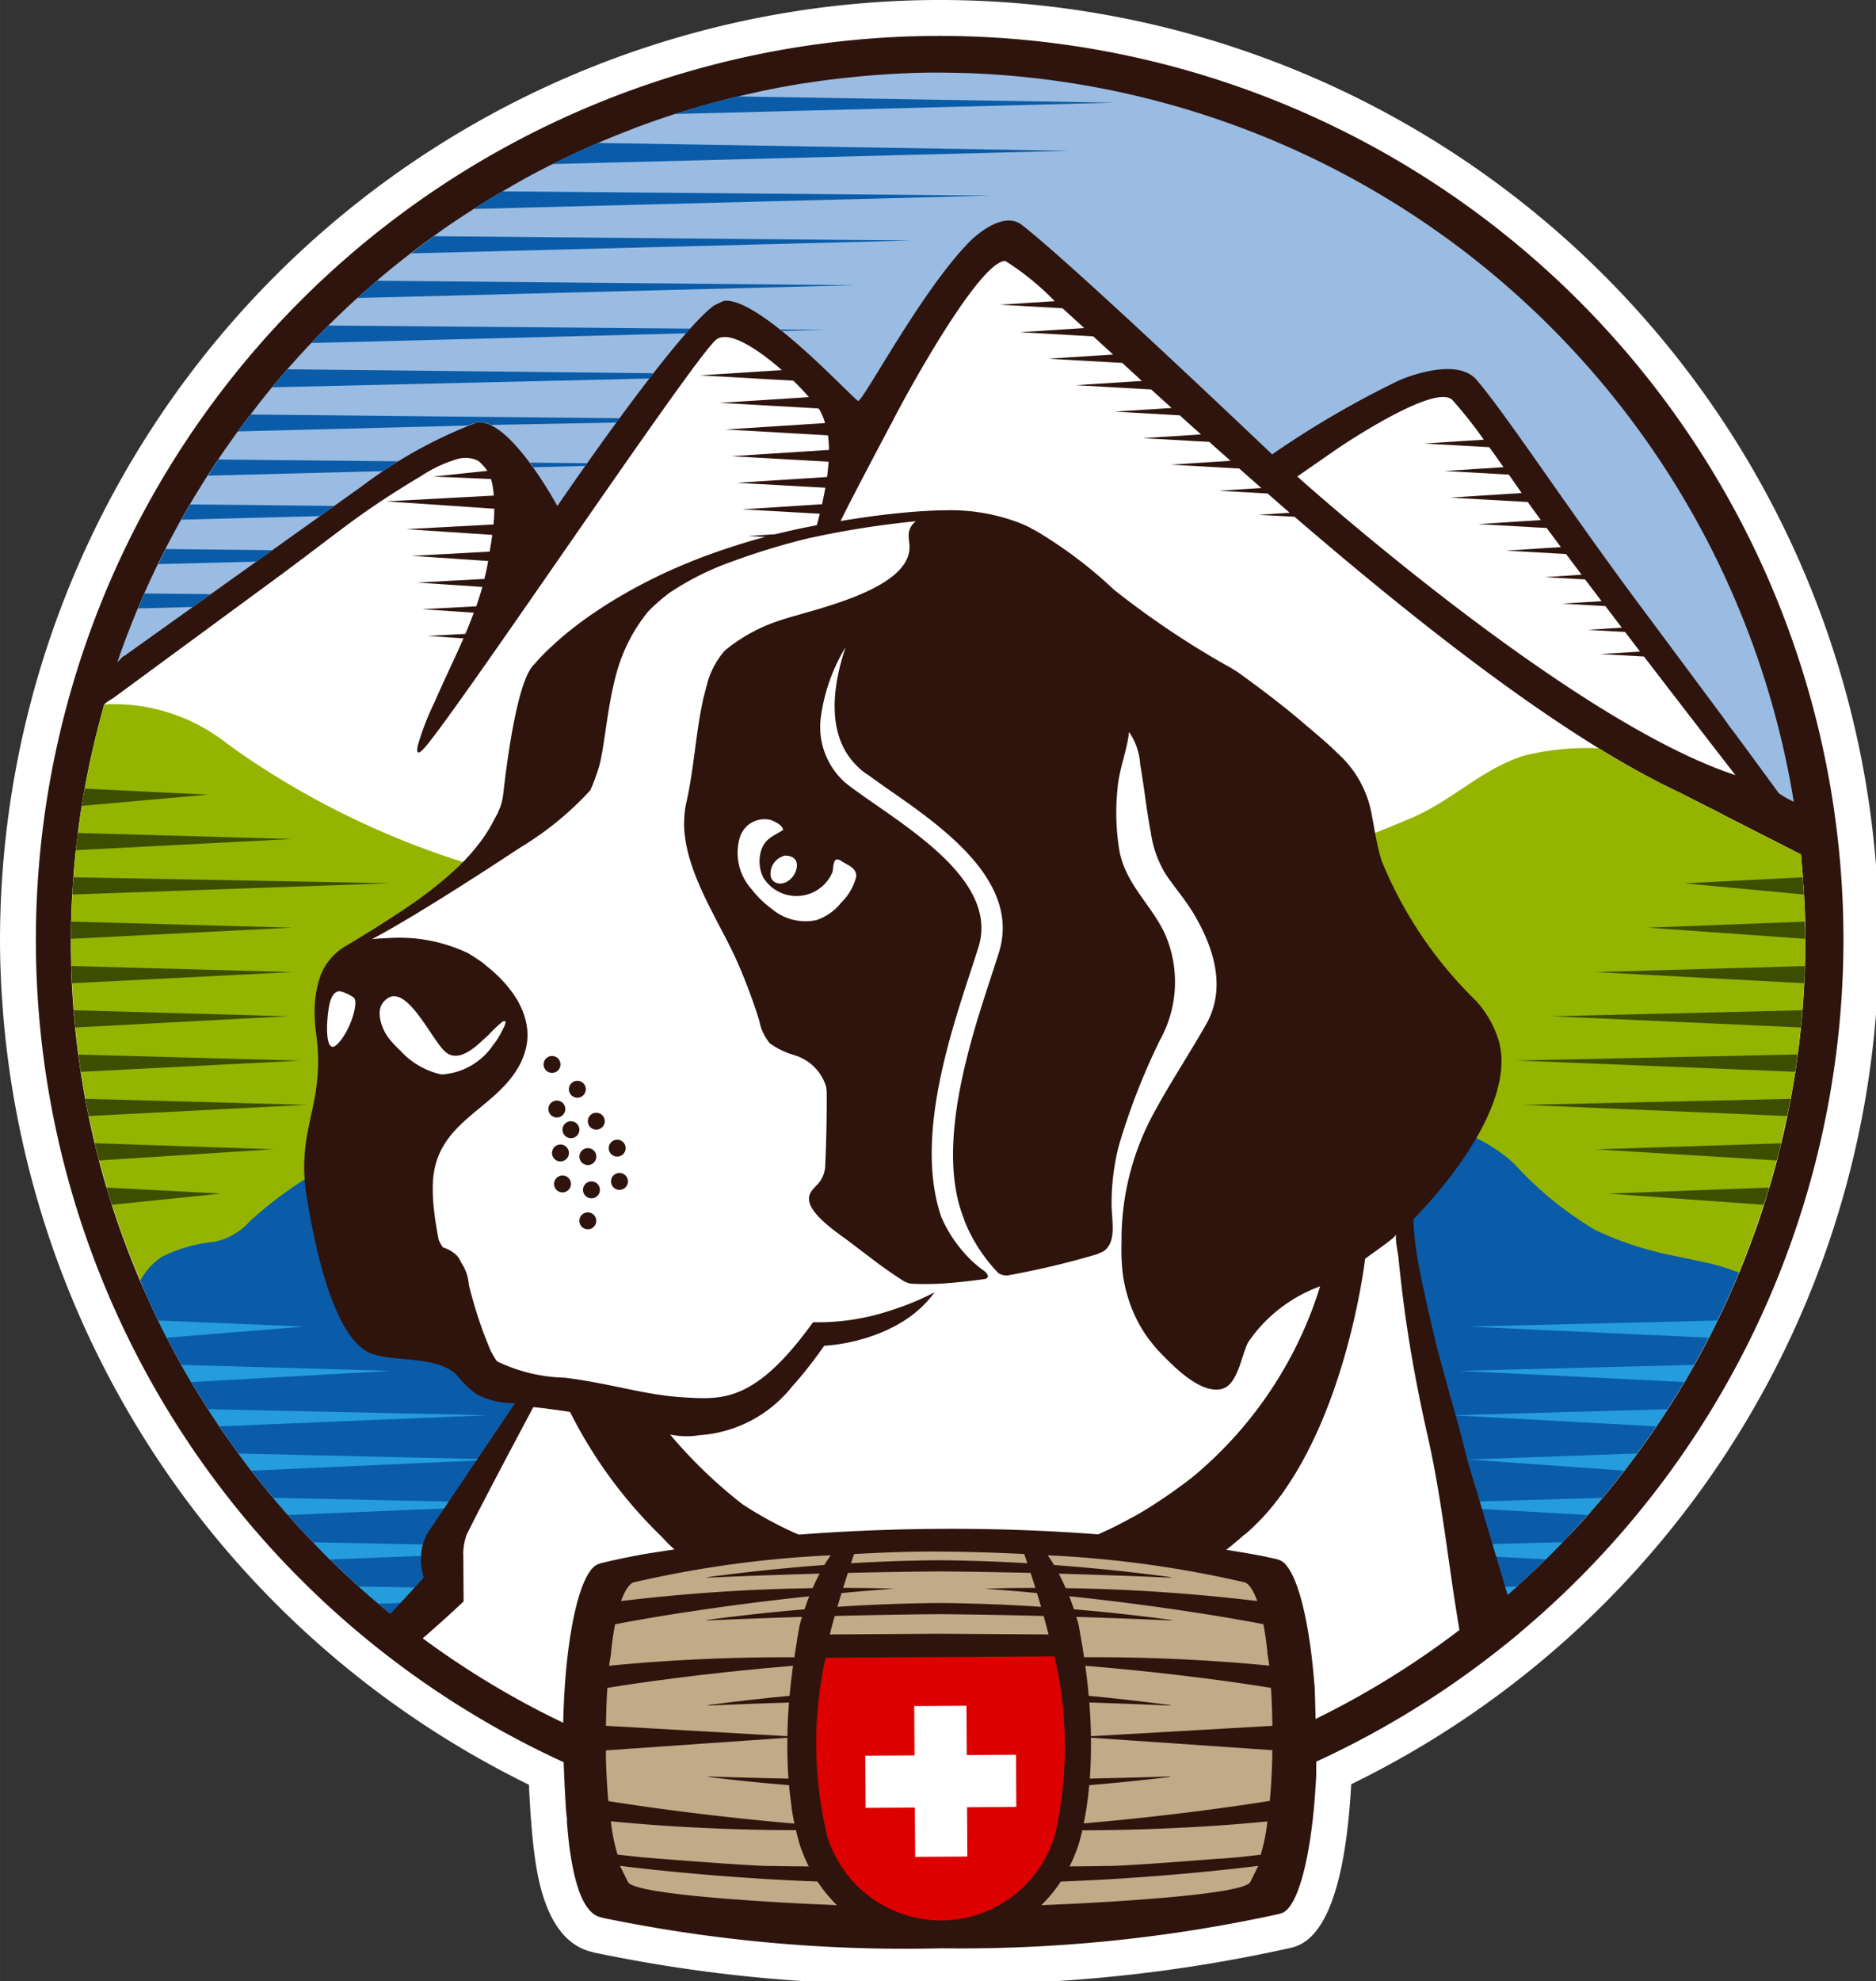
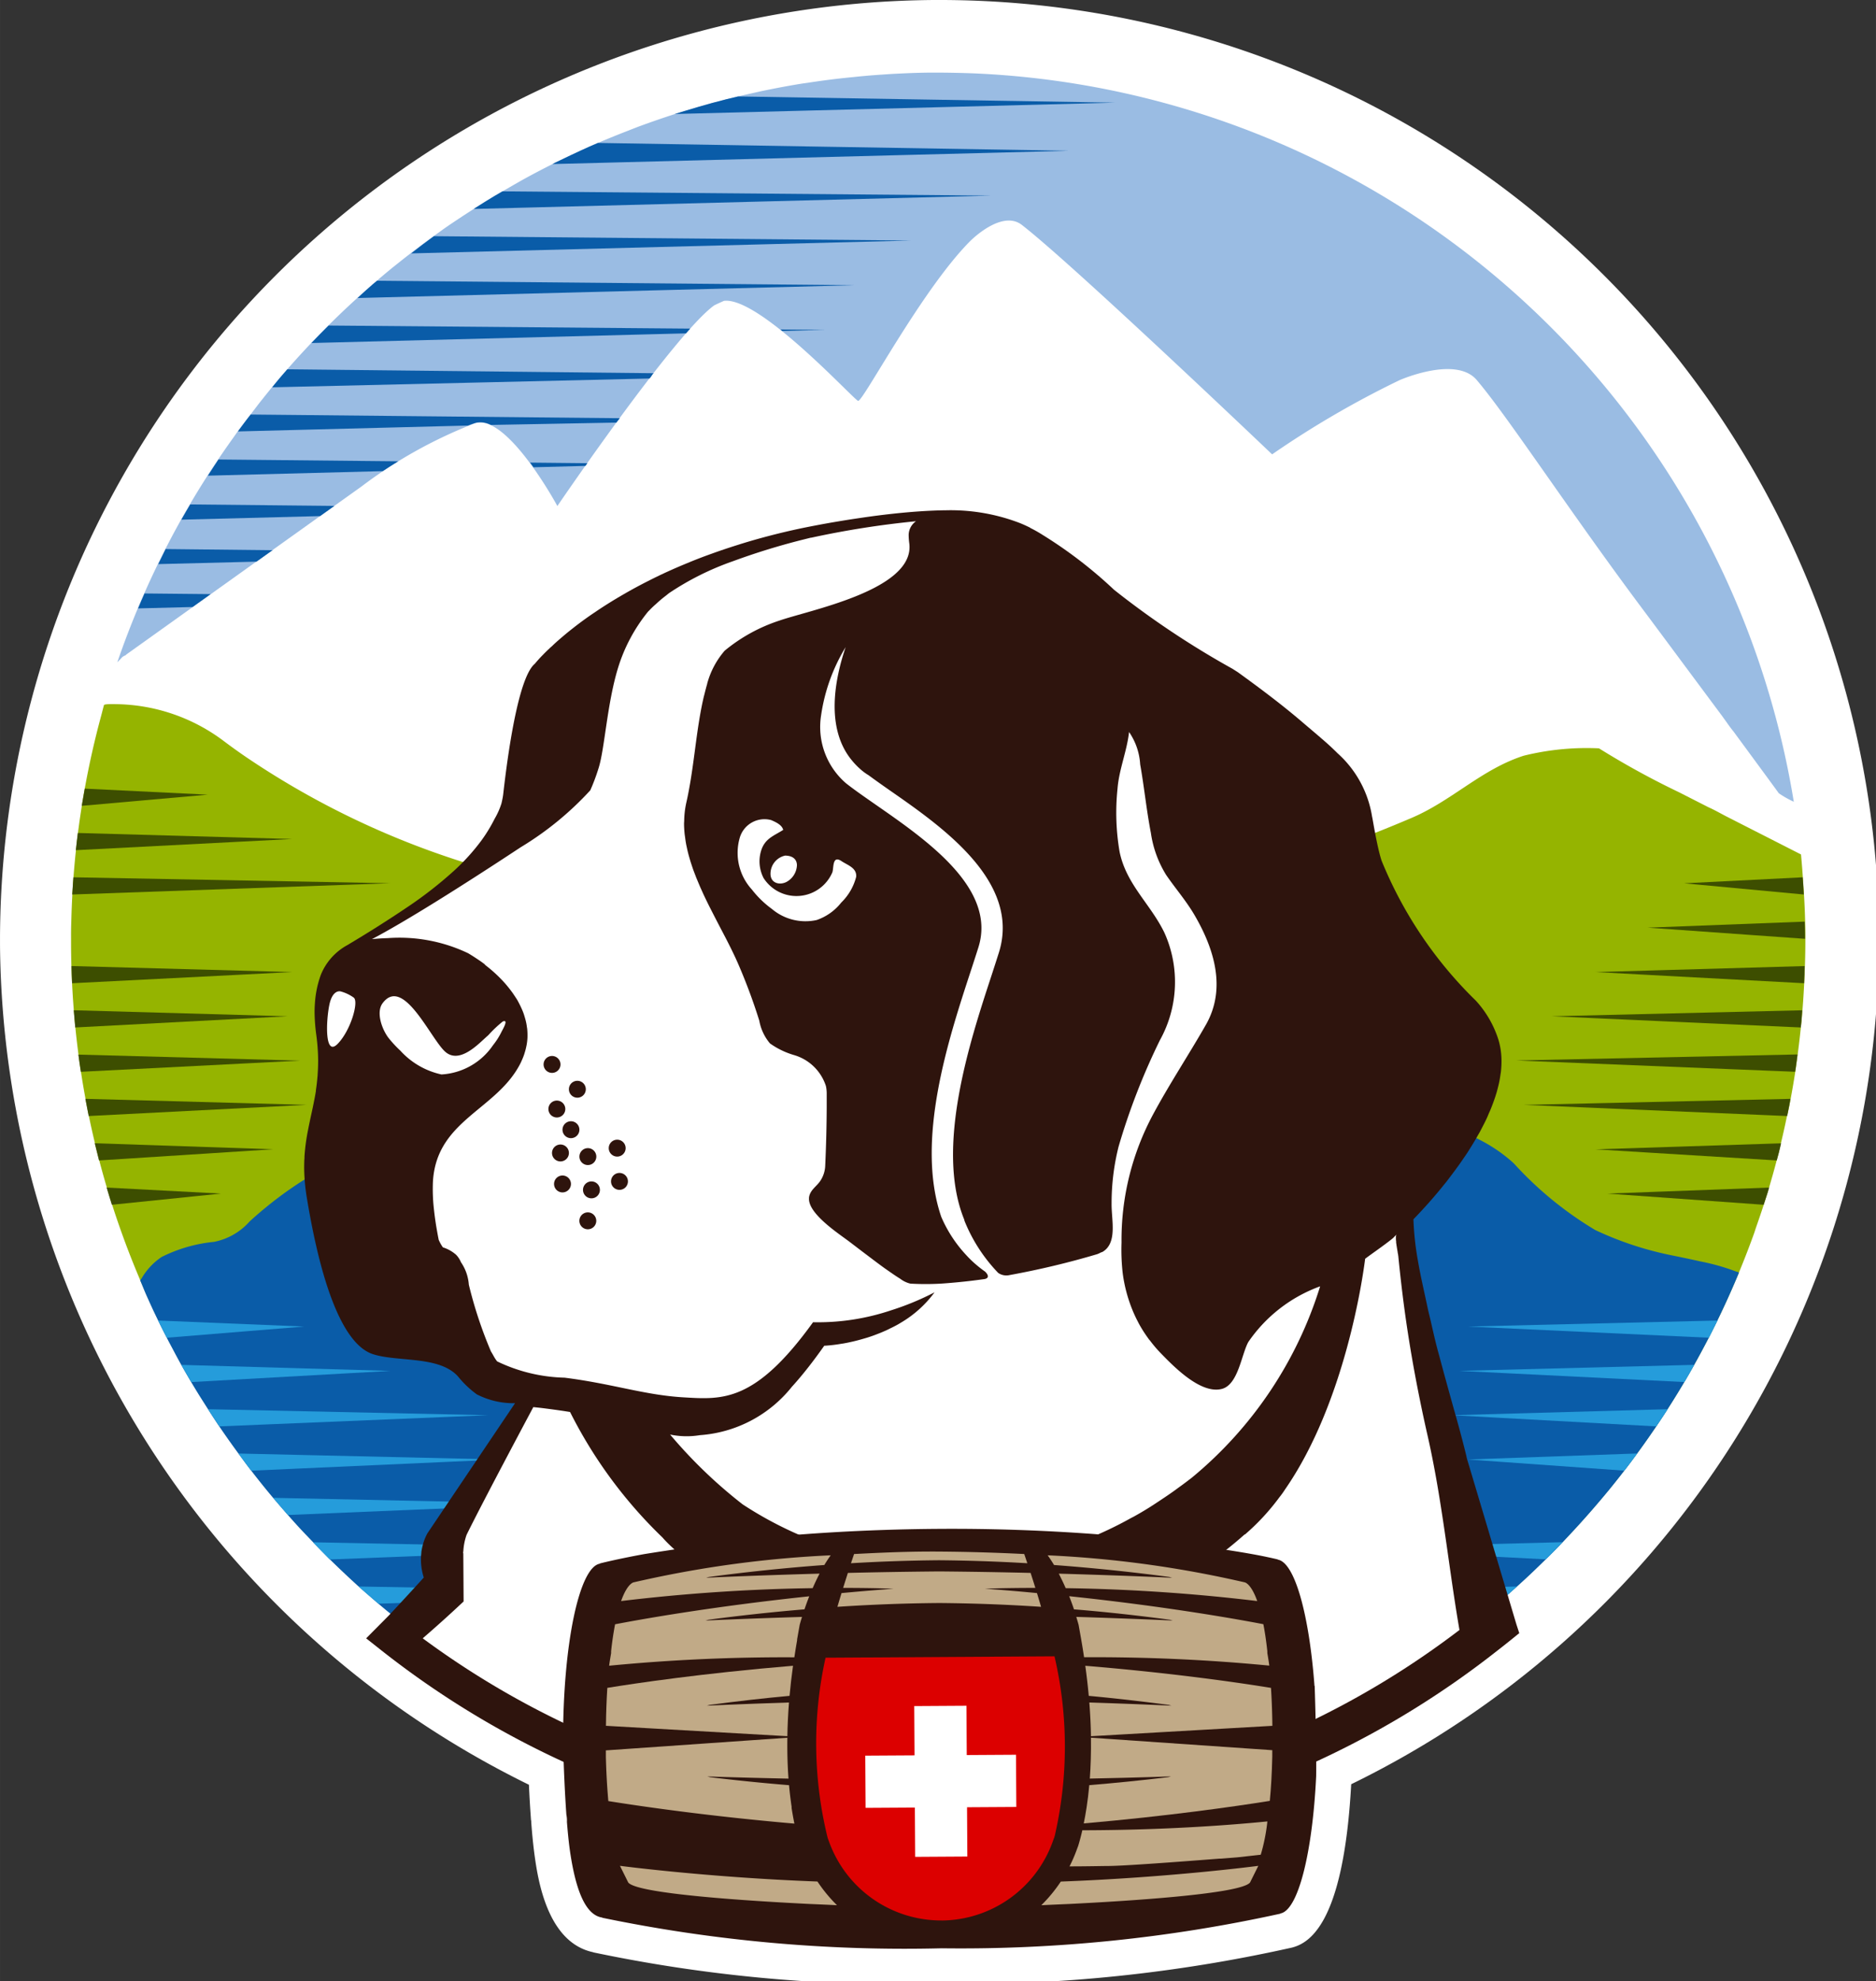
<svg xmlns="http://www.w3.org/2000/svg" width="76.506" height="80.768" viewBox="0 0 20.242 21.37">
  <rect x="0" y="0" width="20.242" height="21.37" fill="#333333" stroke="none" />
  <defs>
    <clipPath id="a">
      <path fill="none" d="M0 0h213.439v80.757H0z" data-name="Rectangle 759" />
    </clipPath>
  </defs>
  <g clip-path="url(#a)" data-name="Groupe 9544" transform="matrix(.265 0 0 .265 0 0)">
    <path fill="#fff" d="M37.828 80.757a60.9 60.9 0 0 1-13.675-1.29v-.005c-1.9-.4-2.264-3.032-2.4-4.043-.045-.351-.084-.74-.115-1.145l-.008-.1v-.05l-.01-.051-.007-.1a50.063 50.063 0 0 1-.077-1.328A38.431 38.431 0 0 1 0 38.484 38.3 38.3 0 0 1 38.024 0h.234a38.245 38.245 0 0 1 16.759 72.624c-.318 5.807-1.762 6.523-2.51 6.671a61.6 61.6 0 0 1-14.159 1.46z" data-name="Tracé 36130" />
-     <path fill="#2e140d" d="M38.476 75.061A36.8 36.8 0 1 1 75.06 38.033a36.847 36.847 0 0 1-36.584 37.028" data-name="Tracé 36131" />
    <path fill="#9abce3" d="m39.865 2.996-.145-.007q-.851-.034-1.713-.034c-.537 0-1.071.023-1.6.05-.165.009-.33.021-.495.032q-.586.038-1.165.1a42.71 42.71 0 0 0-.515.053q-.673.076-1.337.179c-.087.013-.175.023-.261.037-.517.083-1.03.18-1.54.285-.165.034-.328.073-.491.109q-.533.118-1.06.252c-.186.048-.371.1-.556.146-.357.1-.711.2-1.064.31-.151.046-.3.089-.454.137q-.7.227-1.4.483c-.185.068-.367.142-.55.213q-.44.17-.876.352-.318.134-.634.274c-.262.116-.521.236-.78.359l-.627.3q-.59.293-1.168.608c-.246.134-.488.275-.731.415-.2.115-.4.229-.595.347q-.37.223-.735.455c-.166.106-.331.214-.5.323-.257.17-.514.339-.766.515-.074.051-.145.105-.218.157q-.868.616-1.7 1.282c-.072.058-.145.114-.217.173q-.42.343-.829.7l-.234.205a35.615 35.615 0 0 0-3.493 3.55l-.026.03c-.249.292-.49.591-.729.891l-.065.08c-.155.2-.305.4-.457.595-.152.195-.323.423-.48.638-.059.081-.116.164-.174.245a35.273 35.273 0 0 0-4.708 9.119l.011-.009c.056-.057.114-.111.165-.173a.392.392 0 0 1 .165-.1l.007-.019 9.6-6.856a18.883 18.883 0 0 1 4.63-2.575c1.319-.369 3.339 3.375 3.339 3.375s4.741-6.969 6.384-8.166c.131-.065.264-.125.4-.185 1.438-.179 5.224 3.956 5.458 4.071.175.086 2.561-4.475 4.551-6.488 0 0 1.311-1.345 2.144-.655 2.12 1.65 10.157 9.312 10.166 9.32a38.685 38.685 0 0 1 5.187-3.019s2.342-1.037 3.175.03c1.266 1.494 3.845 5.453 6.864 9.474.137.183.782 1.05 1.467 1.973l1.664 2.238c.069.1.127.176.158.221.086.126.18.251.28.375.922 1.254 1.806 2.455 1.833 2.5a3.977 3.977 0 0 0 .613.348A35.363 35.363 0 0 0 39.865 2.996" data-name="Tracé 36132" />
    <path fill="#fff" d="m66.934 26.723-1.77-.1 1.614-.1-.609-.8-1.525-.086 1.391-.089-.669-.878-1.777-.1 1.621-.1-.67-.885-1.633-.092 1.491-.1-.633-.842-2.449-.138 2.238-.144c-.2-.273-.4-.533-.576-.777l-2.8-.158 2.561-.165c-.191-.262-.366-.5-.516-.715l-.014-.02-3.167-.179 2.915-.187c-.137-.2-.315-.455-.523-.749l-2.618-.148 2.405-.155a125.25 125.25 0 0 0-.582-.814l-2.65-.149 2.427-.156a17.488 17.488 0 0 0-1.282-1.618c-.721-.712-4.678 1.982-4.678 1.982l-1.635 1.134S63.86 29.321 70.663 31.55c0 0-1.758-2.261-3.725-4.827" data-name="Tracé 36133" />
    <path fill="#fff" d="M73.427 36a37.737 37.737 0 0 0-.095-1.222l-3.061-1.559c-.275-.145-.494-.267-.7-.359l-1.206-.614c-4.655-2.179-10.531-6.8-15.654-11.212l-1.482-.08 1.285-.082q-.457-.394-.9-.785l-1.981-.112 1.726-.111q-.457-.4-.9-.794l-2.788-.157 2.433-.156c-.293-.26-.579-.515-.863-.77l-2.706-.152 2.366-.152q-.44-.394-.864-.777l-2.643-.152 2.31-.148-.83-.754-3.07-.173 2.69-.173-.8-.735-3.022-.17 2.65-.17-.808-.74-2.978-.17 2.61-.168a251 251 0 0 0-.885-.806l-2.552-.144 2.235-.144a10.665 10.665 0 0 0-2.013-1.637c-1.081.006-4.171 5.671-4.645 6.636 0 .007-.01.009-.014.015-.466.881-1.413 2.677-1.792 3.425-.119.235-.25.5-.388.774-.388.774-1.335 2.87-1.676 3.525-.341.655-.256-.115-.215-.227.035-.093.7-2.233.923-2.939a6.754 6.754 0 0 0-.366.116l-2.308-.13 2.733-.176.012-.04c.065-.225.127-.457.185-.69l-3.156-.178 3.246-.209q.076-.336.135-.672l-3.607-.2 3.676-.236c.028-.211.05-.42.062-.624l-3.964-.223 3.981-.256a4.785 4.785 0 0 0-.041-.593l-4.176-.239 4.058-.26a2.359 2.359 0 0 0-.224-.537l-.009-.017-.043-.043-4.009-.226 3.627-.234a9.554 9.554 0 0 0-.638-.67l-3.81-.215 3.345-.215c-.962-.845-2.138-1.625-2.659-1.249-.837.606-10.6 15.2-11.913 16.65-.258.285-.32.183-.242-.147a11.166 11.166 0 0 1 .685-1.761c.375-.869.792-1.714 1.167-2.573l-1.465-.1 1.542-.083c.122-.285.235-.572.343-.863l-2.1-.141 2.2-.117c.091-.26.175-.523.249-.79l-2.659-.178 2.739-.147c.037-.152.076-.3.105-.458l.052-.273-3.111-.209 3.17-.171c.04-.225.076-.452.107-.681l-3.5-.235 3.551-.19c.02-.215.03-.428.032-.641l-4.4-.3 4.38-.235a4.691 4.691 0 0 0-.063-.48c-.014-.071-.035-.13-.054-.195l-2.353-.098 2.209-.234a2.5 2.5 0 0 0-.325-.369.742.742 0 0 0-.264-.12 1.251 1.251 0 0 0-.644.011 5.465 5.465 0 0 0-1.442.674 42.13 42.13 0 0 0-1.431.89q-.659.43-1.3.894c-.883.645-1.745 1.318-2.623 1.969l-.13.1-6.041 4.44-1.016.748c-.065.048-.348.193-.376.276a.022.022 0 0 0-.02.015c-.04.144-.075.289-.114.433a35.119 35.119 0 0 0 1.861 23.64c.111.248.224.5.34.74q.163.341.333.676c.118.234.24.466.363.7.115.215.227.43.346.642q.3.537.619 1.06c.139.23.284.455.428.681.144.226.3.467.454.7q.2.3.415.6.233.331.472.655c.139.188.276.377.418.562q.383.5.782.982c.153.186.311.367.468.55.2.228.393.455.594.677.153.17.309.337.466.5q.3.314.6.621c.152.155.3.31.459.461q.492.48 1 .942c.132.12.268.234.4.351.252.221.506.44.765.655.162.135.326.266.49.4q.366.292.74.574c.157.119.314.239.473.355.387.283.779.56 1.179.828.108.073.22.141.329.212q.475.312.96.608c.164.1.329.2.495.294q.436.257.881.5c.157.086.313.174.471.258.437.231.878.456 1.326.67.083.04.168.075.252.115q.574.269 1.16.517c.162.068.325.134.487.2q.5.2 1.012.393c.155.057.31.116.466.172.481.17.966.334 1.456.484a34.315 34.315 0 0 0 1.511.422c.16.041.32.079.481.118q.554.134 1.115.251l.471.1c.516.1 1.035.192 1.558.269l.077.01c.5.073 1.006.132 1.514.184.161.016.323.03.485.044q.59.051 1.185.083c.161.009.323.019.485.025.542.021 1.087.035 1.635.031.487 0 .972-.017 1.454-.04.159-.008.317-.021.475-.03.322-.019.643-.04.963-.068.189-.016.376-.038.564-.057a27.248 27.248 0 0 0 1.453-.183q.409-.059.815-.128.3-.051.6-.108.4-.075.79-.159c.2-.043.4-.085.6-.131.26-.06.518-.125.776-.19.2-.05.394-.1.589-.152.263-.072.523-.15.784-.228.185-.055.373-.108.557-.166l.9-.3c.3-.1.571-.2.855-.31l.787-.3c.218-.088.433-.183.649-.275.216-.092.4-.171.6-.261.227-.1.451-.21.675-.316.183-.087.366-.174.547-.264a34.458 34.458 0 0 0 1.19-.621q.353-.193.7-.393.228-.131.452-.265.363-.215.72-.438c.128-.08.254-.163.381-.245.255-.165.509-.33.759-.5.083-.057.165-.116.248-.174a35.531 35.531 0 0 0 3.753-3.006l.034-.03q.422-.389.83-.793l.12-.117q.4-.393.779-.8l.141-.136q.386-.412.759-.835l.095-.109q.389-.445.763-.9l.02-.025a35.258 35.258 0 0 0 6.394-11.992l.024-.075c.16-.53.31-1.063.446-1.6l.058-.245q.155-.631.286-1.27c.029-.139.058-.278.085-.417q.14-.721.25-1.451c.018-.116.032-.233.049-.35q.093-.661.161-1.329c.01-.1.022-.193.03-.29a35.8 35.8 0 0 0 .109-1.546l.015-.359a30.666 30.666 0 0 0-.051-3.656" data-name="Tracé 36134" />
    <path fill="#0a5ca8" d="m31.777 13.411.075.061 1.757-.045z" data-name="Tracé 36135" />
    <path fill="#0a5ca8" d="m23.915 18.854-2.331-.024c.047.063.092.126.137.189l2.116-.055.078-.11" data-name="Tracé 36136" />
    <path fill="#0a5ca8" d="m43.519 6.137-19.175-.319c-.111.048-.222.094-.332.143-.262.116-.521.237-.78.359l-.627.3-.112.058z" data-name="Tracé 36137" />
    <path fill="#0a5ca8" d="M29.544 4.048q-.279.071-.556.145c-.357.1-.711.2-1.064.31-.151.046-.3.089-.454.137l17.93-.461-15.347-.253c-.171.04-.343.079-.513.122" data-name="Tracé 36138" />
    <path fill="#0a5ca8" d="M20.458 7.789c-.115.066-.23.132-.343.2-.247.149-.491.3-.735.456l-.092.06 21.07-.543z" data-name="Tracé 36139" />
    <path fill="#0a5ca8" d="m15.153 11.594-.234.205c-.122.109-.24.221-.361.331l20.233-.521-19.44-.181c-.065.056-.132.11-.2.166" data-name="Tracé 36140" />
    <path fill="#0a5ca8" d="M17.666 9.614c-.313.226-.619.462-.925.7l20.351-.524z" data-name="Tracé 36141" />
    <path fill="#0a5ca8" d="M13.379 13.25q-.353.351-.7.712l15.253-.393.17-.193z" data-name="Tracé 36142" />
    <path fill="#0a5ca8" d="M26.447 15.407c.071-.065.093-.156.167-.215l-14.916-.16-.274.317-.026.03c-.108.126-.21.257-.315.386z" data-name="Tracé 36143" />
    <path fill="#0a5ca8" d="M19.056 17.321a3.67 3.67 0 0 1 .314-.11.906.906 0 0 1 .616.085l5.116-.095c.024-.05.105-.128.13-.178l-15.027-.15-.055.071c-.156.2-.312.41-.464.617z" data-name="Tracé 36144" />
    <path fill="#0a5ca8" d="M6.744 22.348c-.1.2-.2.408-.3.613l4-.1.652-.465z" data-name="Tracé 36145" />
    <path fill="#0a5ca8" d="M15.585 19.177c.205-.137.416-.271.629-.4l-7.319-.074c-.146.217-.288.438-.43.658z" data-name="Tracé 36146" />
    <path fill="#0a5ca8" d="m7.842 24.707.734-.524-2.692-.027c-.089.2-.177.4-.263.608z" data-name="Tracé 36147" />
    <path fill="#0a5ca8" d="M7.745 20.532c-.121.206-.244.412-.361.62l5.649-.145.582-.415z" data-name="Tracé 36148" />
    <path fill="#95b400" d="M72.777 45.398c.029-.139.058-.278.085-.417q.14-.721.251-1.45c.017-.116.032-.233.048-.35q.093-.661.161-1.329c.01-.1.022-.193.031-.29a35.8 35.8 0 0 0 .109-1.546l.015-.359a30.666 30.666 0 0 0-.051-3.656 40.805 40.805 0 0 0-.094-1.222L70.27 33.22c-.274-.145-.493-.268-.7-.359l-1.206-.614a33.464 33.464 0 0 1-3.258-1.787 10.7 10.7 0 0 0-3.065.3c-1.755.566-2.95 1.871-4.656 2.57a57.835 57.835 0 0 1-9.222 3.039 26.193 26.193 0 0 1-4.306.488c-3.121.174-6.249.085-9.373.187-.5.016-1 .037-1.5.065a40.842 40.842 0 0 1-11.787-1.371 34.057 34.057 0 0 1-11.194-4.934q-.438-.3-.865-.62a7.442 7.442 0 0 0-4.527-1.523c-.025 0-.339-.009-.377.035-.04.144-.075.289-.114.433a35.118 35.118 0 0 0 1.881 23.643c.112.248.224.5.341.74a32.61 32.61 0 0 0 .698 1.376c.115.215.228.43.346.642q.3.536.62 1.06a62.006 62.006 0 0 0 .883 1.381c.136.2.275.4.415.6q.232.331.473.655c.139.188.276.376.418.562q.383.5.783.982c.153.185.311.367.468.549.2.228.393.455.595.677.153.17.31.336.466.5q.3.314.6.62c.152.154.3.31.459.461.328.32.661.635 1 .941.132.119.268.234.4.351.252.221.506.44.765.655.162.134.326.265.491.4q.366.292.74.574c.157.119.314.239.473.355.388.283.78.56 1.179.827.109.073.22.141.33.212q.475.31.96.607c.164.1.329.2.495.293q.437.256.881.5c.157.086.314.174.472.257.437.231.879.456 1.327.669.083.04.168.075.252.114q.575.268 1.16.516c.161.068.324.134.487.2q.5.2 1.013.392a35.492 35.492 0 0 0 1.923.654l.156.045c.448.135.9.259 1.355.375.16.041.32.079.481.118q.554.134 1.115.25c.157.032.313.066.471.1.516.1 1.035.191 1.559.268l.077.01c.5.072 1.006.131 1.514.182.161.016.324.029.485.043q.59.051 1.186.082a35.483 35.483 0 0 0 2.12.055q.731-.005 1.454-.041c.159-.007.317-.021.475-.03.322-.02.644-.04.963-.069.189-.017.375-.038.563-.058a26.909 26.909 0 0 0 1.453-.184q.409-.06.815-.129.3-.052.6-.108.4-.075.789-.16c.2-.043.4-.085.6-.131.26-.06.518-.125.776-.191.2-.05.394-.1.589-.153.263-.072.523-.15.783-.228.185-.055.373-.108.557-.166.3-.1.6-.2.9-.305.3-.105.571-.2.855-.31l.787-.3c.218-.088.433-.183.648-.275.215-.092.4-.171.6-.261.227-.1.451-.21.675-.317.183-.087.365-.174.547-.264a37.356 37.356 0 0 0 1.189-.623q.352-.193.7-.393c.152-.087.3-.176.452-.266.241-.144.481-.289.719-.439.128-.08.254-.163.38-.245.255-.165.509-.33.759-.5.084-.057.165-.116.248-.174a35.587 35.587 0 0 0 3.751-3.009l.034-.031c.281-.26.556-.525.829-.793l.12-.117c.264-.262.523-.529.779-.8l.126-.134q.385-.412.758-.836l.095-.109q.388-.445.762-.9l.02-.025a35.31 35.31 0 0 0 5.84-10.351c.027-.075.049-.152.075-.227.165-.47.324-.941.469-1.419l.012-.038c.158-.524.307-1.052.441-1.588.021-.081.038-.164.058-.245q.155-.631.286-1.27" data-name="Tracé 36149" />
    <path fill="#0a5ca8" d="M70.783 51.783c-.012 0-.021-.011-.034-.014l-.045-.008a8.857 8.857 0 0 0-1.475-.418c-.525-.119-1-.213-1.088-.232a13.559 13.559 0 0 1-3.184-1.043 14.538 14.538 0 0 1-3.318-2.714c-1.958-1.795-4.781-2-7.309-1.966a60.653 60.653 0 0 0-8.939 1.087c-1.675.274-3.357.521-5.044.716a55.126 55.126 0 0 1-13.172-1.1c-6.139-1.174-12.247-.728-17.012 3.627a2.6 2.6 0 0 1-1.45.83 6.08 6.08 0 0 0-2.132.615 2.641 2.641 0 0 0-.819.877l-.056.071c.093.219.178.441.275.657.112.248.224.5.341.74a32.575 32.575 0 0 0 .696 1.376c.114.215.227.43.346.642q.3.536.619 1.06c.139.23.284.455.428.681.144.226.3.468.454.7a35.224 35.224 0 0 0 .887 1.255c.138.188.275.377.418.562q.383.5.782.983c.153.185.311.367.468.55.2.228.392.455.594.677.153.17.309.337.466.5q.3.314.6.621c.152.154.3.31.458.461q.492.48 1 .942c.132.12.268.234.4.351.252.221.506.44.765.655.162.134.326.266.491.4q.365.293.74.574c.157.119.313.239.472.355.388.283.78.56 1.179.828.109.073.22.14.33.212q.475.311.96.608c.164.1.329.2.494.294q.437.256.881.5c.157.086.313.174.472.258.437.232.878.457 1.326.67.083.04.168.075.252.115q.574.269 1.16.517c.161.068.324.134.487.2q.5.2 1.012.393c.155.058.31.116.466.172.481.17.965.334 1.456.484.052.016.1.029.157.045a34.315 34.315 0 0 0 1.835.495q.554.134 1.115.251l.47.1c.516.1 1.035.192 1.558.27l.077.01c.5.073 1.006.132 1.514.184.161.016.324.03.485.044q.59.052 1.186.083c.161.009.323.019.485.025.542.022 1.086.035 1.635.032q.731 0 1.454-.04c.159-.007.317-.02.475-.03.322-.02.644-.04.963-.068.189-.017.376-.038.564-.058a27.595 27.595 0 0 0 1.453-.183q.408-.06.815-.128.3-.051.6-.108.4-.074.79-.159c.2-.042.4-.085.6-.131.26-.06.518-.125.776-.19.2-.05.394-.1.589-.152.263-.072.523-.15.783-.228.186-.055.373-.108.557-.166l.9-.3c.3-.1.571-.2.855-.31l.787-.3c.218-.088.433-.183.649-.275.216-.092.4-.171.6-.26.227-.1.451-.21.676-.316.183-.087.366-.174.547-.264a37.307 37.307 0 0 0 1.189-.622q.353-.192.7-.392c.152-.087.3-.176.453-.266.241-.144.482-.289.719-.438.128-.08.254-.163.381-.245.255-.165.509-.33.759-.5.084-.057.165-.116.248-.174a35.545 35.545 0 0 0 3.754-3.005l.034-.031c.281-.259.557-.525.83-.793l.12-.117q.4-.393.779-.8l.126-.134q.386-.412.759-.836l.095-.109q.389-.445.763-.9l.02-.025a35.345 35.345 0 0 0 5.247-8.792l-.034-.01" data-name="Tracé 36150" />
    <path fill="#3d4e00" d="M3.475 44.726c.043.234.088.467.135.7l8.867-.455z" data-name="Tracé 36151" />
    <path fill="#3d4e00" d="M3.857 46.534c.056.234.113.467.174.7l7.085-.455z" data-name="Tracé 36152" />
    <path fill="#3d4e00" d="M3.191 42.926c.03.234.062.467.1.7l8.929-.455Z" data-name="Tracé 36153" />
    <path fill="#3d4e00" d="M4.341 48.338c.07.234.139.468.213.7l4.444-.455z" data-name="Tracé 36154" />
    <path fill="#3d4e00" d="M2.911 39.321c.006.234.012.467.023.7l8.966-.455z" data-name="Tracé 36155" />
    <path fill="#3d4e00" d="M3.003 41.121c.019.234.037.467.06.7l8.644-.455Z" data-name="Tracé 36156" />
    <path fill="#3d4e00" d="M2.987 35.709c-.018.233-.034.465-.047.7l12.952-.458Z" data-name="Tracé 36157" />
-     <path fill="#3d4e00" d="M2.894 37.513a40.61 40.61 0 0 0-.008.7l9.009-.455z" data-name="Tracé 36158" />
+     <path fill="#3d4e00" d="M2.894 37.513a40.61 40.61 0 0 0-.008.7z" data-name="Tracé 36158" />
    <path fill="#3d4e00" d="M3.168 33.905c-.03.232-.055.466-.081.7l8.809-.455Z" data-name="Tracé 36159" />
    <path fill="#3d4e00" d="M3.45 32.1q-.064.349-.122.7l5.132-.455z" data-name="Tracé 36160" />
    <path fill="#3d4e00" d="M72.344 47.234c.028-.106.061-.211.088-.318l.058-.245c.01-.045.019-.09.03-.134l-7.552.245z" data-name="Tracé 36161" />
    <path fill="#3d4e00" d="M73.423 36c-.006-.1-.016-.194-.023-.291l-4.827.245 4.872.455c-.008-.136-.014-.273-.023-.408" data-name="Tracé 36162" />
    <path fill="#3d4e00" d="M71.811 49.038c.048-.149.1-.3.147-.445l.024-.075c.018-.06.032-.12.05-.18l-6.586.245z" data-name="Tracé 36163" />
    <path fill="#3d4e00" d="m73.458 40.021.015-.359c.005-.12 0-.227.007-.34l-8.515.245z" data-name="Tracé 36164" />
    <path fill="#3d4e00" d="m73.488 37.513-6.4.245 6.406.455v-.171c0-.177-.009-.352-.013-.529" data-name="Tracé 36165" />
    <path fill="#3d4e00" d="m72.766 45.426.007-.032c.029-.139.058-.277.085-.417.016-.083.028-.167.043-.25l-10.864.245z" data-name="Tracé 36166" />
    <path fill="#3d4e00" d="M73.093 43.625c0-.032.012-.063.016-.1.018-.116.032-.233.049-.35.012-.085.02-.17.031-.255l-11.455.245z" data-name="Tracé 36167" />
    <path fill="#3d4e00" d="M73.322 41.821c.009-.086.02-.172.028-.259.014-.146.019-.294.031-.44l-10.2.244Z" data-name="Tracé 36168" />
    <path fill="#259cdb" d="M8.47 57.359c.13.2.261.408.4.609l.063.091 10.935-.455z" data-name="Tracé 36169" />
    <path fill="#259cdb" d="m14.597 64.576.344.3c.154.135.31.266.466.4l13.2-.455z" data-name="Tracé 36170" />
    <path fill="#259cdb" d="M7.381 55.555c.132.235.27.467.408.7l8.108-.455z" data-name="Tracé 36171" />
    <path fill="#259cdb" d="M12.742 62.776c.112.117.224.234.338.35l.348.35 11.606-.455z" data-name="Tracé 36172" />
    <path fill="#259cdb" d="m9.708 59.163.045.062c.139.188.276.377.418.562l.06.075 10.108-.455z" data-name="Tracé 36173" />
    <path fill="#259cdb" d="m11.121 60.967.3.352.3.347 10.85-.455z" data-name="Tracé 36174" />
    <path fill="#259cdb" d="M6.44 53.75c.071.146.142.293.215.438l.136.262 5.592-.455z" data-name="Tracé 36175" />
    <path fill="#259cdb" d="m54.225 63.016 8.716.455.083-.081c.2-.2.4-.41.6-.618z" data-name="Tracé 36176" />
    <path fill="#259cdb" d="m59.139 57.604 8.3.455c.157-.232.314-.464.465-.7z" data-name="Tracé 36177" />
-     <path fill="#259cdb" d="m56.695 61.212 7.957.455.041-.045.095-.109c.156-.18.308-.363.46-.545z" data-name="Tracé 36178" />
    <path fill="#259cdb" d="m59.775 59.406 6.364.455q.267-.346.525-.7z" data-name="Tracé 36179" />
    <path fill="#259cdb" d="m59.423 55.799 9.162.455c.137-.231.269-.465.4-.7z" data-name="Tracé 36180" />
    <path fill="#259cdb" d="m59.775 53.995 9.808.455q.179-.348.35-.7z" data-name="Tracé 36181" />
    <path fill="#259cdb" d="m51.446 64.821 9.523.455c.27-.229.536-.463.8-.7z" data-name="Tracé 36182" />
    <path fill="#2e140d" d="m61.746 66.124-1.981-6.634-.016-.046c-.012-.051-.026-.1-.039-.151v-.017a50.7 50.7 0 0 0-.5-1.874c-.2-.717-.4-1.434-.591-2.153-.038-.142-.079-.283-.115-.425-.088-.342-.165-.688-.244-1.032 0-.013-.006-.026-.009-.04-.041-.179-.089-.356-.126-.537-.14-.67-.277-1.232-.389-1.886a11.769 11.769 0 0 1-.185-1.7c.2-.206.4-.423.6-.645l.088-.1c.079-.089.156-.18.234-.271l.116-.138q.109-.131.216-.265c.042-.051.083-.1.125-.156l.2-.264.125-.168c.065-.088.13-.176.193-.266.04-.056.079-.114.118-.171.062-.09.125-.18.184-.27.035-.053.067-.107.1-.16q.16-.251.3-.5c.039-.069.08-.137.117-.205.037-.068.08-.154.12-.231.04-.077.078-.15.114-.226.036-.076.07-.15.1-.225.03-.075.069-.154.1-.231a8.195 8.195 0 0 0 .169-.455c.026-.078.046-.142.067-.212.021-.07.044-.162.064-.242a4.052 4.052 0 0 0 .09-.461c.009-.057.02-.115.025-.171.013-.128.02-.255.02-.38a3 3 0 0 0-.123-.892 4.247 4.247 0 0 0-.922-1.595 16.8 16.8 0 0 1-3.835-5.692c-.2-.605-.379-1.808-.387-1.785a4.378 4.378 0 0 0-1.41-2.594c-.2-.2-.4-.384-.613-.566-.269-.234-.543-.463-.814-.695-.841-.72-1.731-1.385-2.631-2.036l-.223-.142a35.54 35.54 0 0 1-4.815-3.211 18.136 18.136 0 0 0-2.924-2.244 5.09 5.09 0 0 0-.47-.266l-.04-.027a6.433 6.433 0 0 0-.387-.175 7.858 7.858 0 0 0-3.014-.526c-.691.007-1.43.061-2.144.138-.393.042-.785.092-1.177.148l-.46.068q-.534.082-1.066.176l-.221.04-.184.035c-.391.074-.634.125-.634.125-.9.189-1.728.408-2.5.647l-.076.025q-.475.148-.92.305l-.176.063c-.3.107-.585.216-.862.329l-.12.05c-.283.116-.557.234-.819.354l-.023.01c-.266.122-.519.245-.763.37l-.107.054c-.23.118-.449.236-.66.354l-.122.069c-.2.116-.4.232-.586.347l-.105.065c-.185.116-.364.231-.531.345l-.06.041c-.152.1-.3.205-.432.3l-.092.067c-.134.1-.259.195-.378.289l-.114.09q-.16.129-.3.249l-.117.1a7.972 7.972 0 0 0-.2.178c-.062.057-.1.1-.153.141l-.1.094a8.8 8.8 0 0 0-.214.212l-.007.007a5.59 5.59 0 0 0-.331.365c-.578.479-1.014 2.906-1.287 5.325-.016.123-.042.238-.068.353a3.051 3.051 0 0 1-.281.632 6.176 6.176 0 0 1-.541.886 8.526 8.526 0 0 1-1.107 1.222 16.5 16.5 0 0 1-1.875 1.466 51.054 51.054 0 0 1-2.488 1.574 2.4 2.4 0 0 0-1.064 1.2 4.18 4.18 0 0 0-.242 1.172c-.01.135-.014.271-.012.405a7.549 7.549 0 0 0 .072.894 8.219 8.219 0 0 1 .072 1c0 .207-.007.4-.02.585 0 .046-.007.092-.011.136a7.474 7.474 0 0 1-.06.506v.031c-.025.16-.055.315-.086.468l-.036.178q-.029.14-.06.279c-.044.2-.086.4-.126.6l-.018.095a8.064 8.064 0 0 0-.139 1.044c0 .045 0 .09-.006.136-.007.185-.01.376 0 .581v.01a8.306 8.306 0 0 0 .111 1.012c.05.3.118.689.206 1.129.38 1.9 1.132 4.744 2.476 5.18 1 .325 2.692.058 3.458.9a4.066 4.066 0 0 0 .77.735 3.276 3.276 0 0 0 1.559.361l-3.566 5.292s-.017.03-.038.072l-.011.022-.03.065a2.185 2.185 0 0 0-.117.34l-.009.036a2.218 2.218 0 0 0-.045.24v.03a2.382 2.382 0 0 0-.016.259v.043a2.385 2.385 0 0 0 .024.3c0 .022.007.044.011.067a2.333 2.333 0 0 0 .08.33c-.326.363-.938 1.028-1.429 1.551l-.917.924.433.341a36.694 36.694 0 0 0 45.634.153c.391-.3.885-.706.885-.706z" data-name="Tracé 36183" />
    <path fill="#fff" d="M20.237 55.406c-.1-.122-.164-.268-.248-.4a17.322 17.322 0 0 1-.9-2.716 1.852 1.852 0 0 0-.321-.914.953.953 0 0 0-.2-.305 1.491 1.491 0 0 0-.536-.3 1.763 1.763 0 0 1-.17-.306c-.04-.2-.075-.4-.107-.59l-.019-.125q-.034-.228-.059-.446l-.015-.137a7.224 7.224 0 0 1-.036-1.041c.127-2.565 2.641-2.937 3.592-4.9.006-.012.009-.025.015-.037a2.775 2.775 0 0 0 .108-.266l.033-.108a2.35 2.35 0 0 0 .053-.208c.007-.034.015-.068.02-.1a2.388 2.388 0 0 0 .03-.281v-.028a2.364 2.364 0 0 0-.009-.284c0-.039-.01-.077-.015-.115a2.042 2.042 0 0 0-.061-.307c-.011-.043-.029-.1-.046-.157-.017-.057-.029-.089-.045-.132a3.123 3.123 0 0 0-.063-.15q-.05-.113-.108-.223c-.026-.049-.051-.1-.079-.145-.028-.045-.065-.1-.1-.153l-.067-.1c-.036-.052-.074-.1-.113-.153l-.069-.087q-.063-.078-.129-.155l-.056-.062a5.706 5.706 0 0 0-.565-.54c-.066-.055-.134-.108-.2-.16l-.023-.03q-.1-.078-.209-.151l-.011-.008c-.15-.1-.3-.2-.452-.288a6.5 6.5 0 0 0-3.268-.613q-.329.01-.645.041c1.334-.7 3.611-2.127 6.052-3.737a12.848 12.848 0 0 0 2.838-2.32 8.02 8.02 0 0 0 .337-.9c.248-.77.344-2.61.79-4.073a6.787 6.787 0 0 1 1.225-2.3l.065-.065a3.315 3.315 0 0 1 .253-.24 4.808 4.808 0 0 1 .408-.345l.124-.1a11.408 11.408 0 0 1 2.6-1.3 27.869 27.869 0 0 1 2.851-.879c.108-.027.216-.055.327-.081h.018a36.972 36.972 0 0 1 4.266-.67.691.691 0 0 0-.3.572 2.9 2.9 0 0 0 .028.35 1.165 1.165 0 0 1 .006.173c-.064 1.752-4.091 2.528-5.3 2.95a6.809 6.809 0 0 0-2.226 1.225 3.4 3.4 0 0 0-.711 1.338v.011c-.04.134-.074.27-.107.4l-.017.066c0 .012-.007.024-.01.035-.14.593-.231 1.2-.313 1.8-.076.565-.146 1.131-.24 1.693-.048.283-.1.564-.164.843a3.629 3.629 0 0 0-.086.73c0 .043-.007.086-.006.13 0 .135.01.271.023.406.005.046.013.093.019.139.011.09.024.179.04.268.01.055.023.111.035.166a5.198 5.198 0 0 0 .105.416c.022.077.045.154.07.23l.06.18c.02.06.054.15.083.224.029.074.045.121.07.182l.093.222c.032.074.05.12.077.18.027.06.068.148.1.222.068.146.137.29.209.435l.05.1.16.313.029.057c.155.3.311.6.461.886l.01.019c.058.113.115.224.17.335l.037.073q.079.161.153.318l.029.061c.058.125.113.249.165.371a23.372 23.372 0 0 1 .816 2.21 1.976 1.976 0 0 0 .435.926 3.27 3.27 0 0 0 .983.475 1.93 1.93 0 0 1 1.295 1.26 1.507 1.507 0 0 1 .032.29v.541a57.07 57.07 0 0 1-.06 2.388 1.2 1.2 0 0 1-.193.629c-.154.239-.425.378-.468.686v.03c-.042.633 1.224 1.452 1.631 1.761l.166.126q.376.288.754.572l.034.026c.211.159.422.318.64.468.16.111.32.224.487.325a1.081 1.081 0 0 0 .417.2 11.172 11.172 0 0 0 1.241 0c.14-.008.28-.021.421-.032q.693-.059 1.366-.155c.276-.064.015-.3.015-.3a5.167 5.167 0 0 1-.471-.376 4.225 4.225 0 0 1-.3-.3 5.383 5.383 0 0 1-1.016-1.555c-1.06-3.1.289-7.218 1.181-9.945.121-.369.234-.715.333-1.03.743-2.379-2.085-4.344-4.149-5.778-.482-.335-.9-.625-1.237-.89a3.022 3.022 0 0 1-1.021-2.767 7.353 7.353 0 0 1 1-2.78c-.436 1.28-.843 3.3.264 4.622a3.007 3.007 0 0 0 .312.325 2.211 2.211 0 0 0 .36.269c.251.185.538.389.855.61 2.13 1.48 5.349 3.717 4.451 6.6-.1.317-.213.665-.335 1.038-.849 2.593-2.266 6.921-1.081 9.831l.013.056a6.607 6.607 0 0 0 1.373 2.121.583.583 0 0 0 .467.087 33.737 33.737 0 0 0 3.56-.849.889.889 0 0 0 .142-.065l.082-.031c.614-.368.356-1.3.366-1.962a9.415 9.415 0 0 1 .285-2.324 27.046 27.046 0 0 1 1.683-4.331 4.876 4.876 0 0 0 .182-4.373c-.57-1.176-1.552-1.962-1.825-3.295a9.408 9.408 0 0 1-.083-2.574c.06-.774.384-1.525.469-2.3a2.6 2.6 0 0 1 .453 1.319c.165.928.256 1.867.436 2.792a4.43 4.43 0 0 0 .623 1.71c.372.542.8 1.035 1.135 1.6.817 1.388 1.327 3.018.479 4.5-.695 1.216-1.466 2.38-2.133 3.616a10.794 10.794 0 0 0-1.3 5.239 8.478 8.478 0 0 0 .046 1.234 6.019 6.019 0 0 0 .466 1.675c.045.1.089.192.139.288l.056.109a5.391 5.391 0 0 0 .361.571l.015.023.039.052c.013.018.03.033.043.05a5.3 5.3 0 0 0 .426.5c.519.532 1.631 1.691 2.5 1.459.659-.178.789-1.389 1.07-1.905a6.035 6.035 0 0 1 2.926-2.269 16.359 16.359 0 0 1-5.22 7.785c-.1.077-.259.2-.45.339-.1.071-.191.14-.287.209-.229.164-.5.343-.776.525s-.56.352-.84.507c-.047.026-.093.048-.14.073a15.25 15.25 0 0 1-15.8-.563 19.467 19.467 0 0 1-2.954-2.842 3.309 3.309 0 0 0 1.211.025 5.261 5.261 0 0 0 3.748-1.971c.266-.291.544-.627.847-1.026.152-.2.308-.414.469-.642a6.244 6.244 0 0 0 .733-.087h.012c.087-.015.179-.032.276-.053l.031-.007q.118-.025.245-.057l.1-.026c.068-.018.137-.037.207-.058l.11-.032c.1-.03.2-.064.3-.1l.118-.045c.069-.026.138-.053.208-.082l.141-.061c.07-.03.139-.064.208-.1.043-.02.085-.04.127-.062.1-.05.193-.1.289-.16a4.585 4.585 0 0 0 1.387-1.245 11.045 11.045 0 0 1-1.739.722 9.371 9.371 0 0 1-3.208.495c-2.364 3.279-3.694 3.151-5.284 3.057-1.59-.094-2.885-.555-4.836-.8a6.672 6.672 0 0 1-2.749-.666" data-name="Tracé 36184" />
    <path fill="#fff" d="M38.297 73.553a35.092 35.092 0 0 1-21.085-6.868c.549-.475 1.1-.969 1.664-1.5l-.012-1.953s-.017-.053 0-.075a2.387 2.387 0 0 1 .133-.683c.645-1.32 2.718-5.2 2.718-5.2l.27.028s.681.081 1.226.171a18.779 18.779 0 0 0 3.767 5.112s3.352 4.1 12.406 4.046a16.512 16.512 0 0 0 11.292-4.173h.016a9.182 9.182 0 0 0 1.4-1.512 3.4 3.4 0 0 0 .23-.319c2.454-3.539 3.174-8.681 3.263-9.391.261-.2.8-.566 1.133-.84l.141-.145a.186.186 0 0 0-.022.1v.054c0 .021 0 .076.009.118v.035c0 .032.008.065.013.1a.1.1 0 0 0 .005.038l.019.12.006.036.02.117c0 .026.009.048.012.07l.007.038c0 .024.007.043.008.058v.008q.076.771.171 1.541c.18 1.458.42 2.888.711 4.316q.145.715.308 1.43c.123.541.231 1.085.33 1.63.12.66.223 1.323.323 1.986.215 1.438.4 2.879.646 4.3a35.113 35.113 0 0 1-21.126 7.2" data-name="Tracé 36185" />
    <path fill="#fff" d="M13.745 42.491c-.53.537-.47-.927-.337-1.583.133-.656.462-.554.462-.554a1.627 1.627 0 0 1 .536.255c.208.171-.13 1.345-.661 1.882" data-name="Tracé 36186" />
    <path fill="#fff" d="M31.958 34.826c.318 0 .482.148.491.38a.811.811 0 0 1-.426.692c-.275.14-.63.056-.65-.3a.757.757 0 0 1 .585-.77" data-name="Tracé 36187" />
    <path fill="#fff" d="M34.269 35.054c-.389-.264-.314.273-.379.455a1.59 1.59 0 0 1-2.8.23 1.481 1.481 0 0 1-.102-1.106c.154-.5.5-.6.9-.852-.043-.206-.314-.325-.487-.4a1.048 1.048 0 0 0-1.288.745 2.21 2.21 0 0 0 .5 2.08 4.035 4.035 0 0 0 .818.793 2.116 2.116 0 0 0 1.822.449 2.17 2.17 0 0 0 1-.711 2.232 2.232 0 0 0 .608-1.049.43.43 0 0 0 0-.076c-.025-.305-.37-.408-.6-.563" data-name="Tracé 36188" />
    <path fill="#fff" d="M15.828 42.258c-.277-.355-.526-1.054-.251-1.423.835-1.122 1.935 1.4 2.535 1.96.6.56 1.408-.349 1.73-.623a.8.8 0 0 0 .062-.06 4.928 4.928 0 0 1 .565-.532s.082-.04.106 0c.045.073-.127.36-.161.43a2.9 2.9 0 0 1-.34.533 2.724 2.724 0 0 1-2.1 1.191 3.171 3.171 0 0 1-1.675-.97 4.706 4.706 0 0 1-.47-.505" data-name="Tracé 36189" />
    <path fill="#2e140d" d="M25.223 47.743a.344.344 0 1 0 .344.344.344.344 0 0 0-.344-.344" data-name="Tracé 36190" />
    <path fill="#2e140d" d="M24.082 48.088a.344.344 0 1 0 .344.344.344.344 0 0 0-.344-.344" data-name="Tracé 36191" />
    <path fill="#2e140d" d="M25.13 47.077a.344.344 0 1 0-.344-.344.344.344 0 0 0 .344.344" data-name="Tracé 36192" />
    <path fill="#2e140d" d="M23.247 45.639a.344.344 0 1 0 .344.344.344.344 0 0 0-.344-.344" data-name="Tracé 36193" />
    <path fill="#2e140d" d="M23.934 49.348a.344.344 0 1 0 .344.344.344.344 0 0 0-.344-.344" data-name="Tracé 36194" />
-     <path fill="#2e140d" d="M24.279 45.98a.344.344 0 1 0-.344-.344.344.344 0 0 0 .344.344" data-name="Tracé 36195" />
    <path fill="#2e140d" d="M23.247 48.191a.344.344 0 1 0-.344.344.344.344 0 0 0 .344-.344" data-name="Tracé 36196" />
    <path fill="#2e140d" d="M23.017 45.141a.344.344 0 1 0-.344.344.344.344 0 0 0 .344-.344" data-name="Tracé 36197" />
    <path fill="#2e140d" d="M22.82 47.274a.344.344 0 1 0-.344-.344.344.344 0 0 0 .344.344" data-name="Tracé 36198" />
    <path fill="#2e140d" d="M23.592 47.077a.344.344 0 1 0 .344-.344.344.344 0 0 0-.344.344" data-name="Tracé 36199" />
    <path fill="#2e140d" d="M22.821 43.326a.344.344 0 1 0-.344.344.344.344 0 0 0 .344-.344" data-name="Tracé 36200" />
    <path fill="#2e140d" d="M23.508 44.68a.344.344 0 1 0-.344-.344.344.344 0 0 0 .344.344" data-name="Tracé 36201" />
    <path fill="#2e140d" d="M53.522 68.623c-.217-2.921-.811-5.057-1.507-5.142l.022-.005s-.113-.028-.319-.073l-.15-.032-.07-.015c-2.375-.486-6.879-.91-6.879-.91a78.812 78.812 0 0 0-6.411-.216c-1.513.01-2.911.06-4.2.134-1.15.067-2.206.153-3.165.25-2.783.339-4.63.646-4.63.646-1.175.216-1.8.381-1.8.381l.022.005c-.851.115-1.517 3.3-1.509 7.235.014.258.016.44.015.558.018.578.055 1.52.12 2.429a1.092 1.092 0 0 1 .022.287c.03.38.065.744.107 1.063.229 1.678.64 2.748 1.343 2.834l-.022.005a60.682 60.682 0 0 0 13.832 1.245 60.579 60.579 0 0 0 13.8-1.411l-.022-.005c.728-.1 1.318-2.446 1.469-5.586.02-1.241-.06-3.677-.06-3.677" data-name="Tracé 36202" />
    <path fill="#dc0000" d="M38.34 78.169a4.848 4.848 0 0 1-4.581-3.2l-.058-.155a16.092 16.092 0 0 1-.087-7.34l9.322-.056a16.2 16.2 0 0 1 .012 7.3l-.027.088-.04.106a4.848 4.848 0 0 1-4.542 3.259" data-name="Tracé 36203" />
    <path fill="#fff" d="m41.381 73.549-2.006.012.012 2.006-2.125.013-.012-2.006-2.006.012-.013-2.125 2.006-.012-.012-2.006 2.126-.013.012 2.006 2.006-.012z" data-name="Tracé 36204" />
    <path fill="#c1aa87" d="M33.368 64.052c-2.7.076-4.617.167-4.617.167l.113-.031a79.88 79.88 0 0 1 4.7-.487c.082-.137.169-.269.26-.395a44.655 44.655 0 0 0-7.644 1.015c-.145.031-.27.06-.373.084 0 0-.255.022-.518.763a74.428 74.428 0 0 1 7.8-.525c.084-.194.178-.393.281-.59" data-name="Tracé 36205" />
    <path fill="#c1aa87" d="m25.243 75.946.336.676c.355.475 5.138.765 7.368.875.374.016.738.031 1.132.051a6.058 6.058 0 0 1-.795-.964c-4.46-.165-8.042-.639-8.042-.639" data-name="Tracé 36206" />
-     <path fill="#c1aa87" d="m26.752 75.648.063.005c1.619.126 3.911.3 4.565.3.234 0 .837.015 1.55.015a6 6 0 0 1-.287-.658l-.06-.162a9 9 0 0 1-.174-.656c-1.915 0-4.616-.074-7.536-.36a7.565 7.565 0 0 0 .27 1.356l.945.106.663.052" data-name="Tracé 36207" />
    <path fill="#c1aa87" d="M32.235 73.563a16.09 16.09 0 0 1-.108-.9q-1.54-.125-3.213-.325l-.114-.03s1.319.047 3.305.088c-.037-.5-.055-1.051-.046-1.664l-7.39.514v.264c.017.685.054 1.28.1 1.8 1.458.233 4.143.619 7.576.917-.041-.2-.08-.417-.117-.658" data-name="Tracé 36208" />
    <path fill="#c1aa87" d="M32.126 69.297c-2.008.065-3.343.129-3.343.129l.113-.031q1.694-.226 3.252-.368c.035-.39.082-.8.141-1.225-3.707.308-6.455.72-7.561.9-.03.476-.05.99-.056 1.544l7.387.423c.007-.43.028-.887.066-1.373" data-name="Tracé 36209" />
    <path fill="#c1aa87" d="m32.453 66.744.108-.609s.033-.123.094-.321c-2.33.071-3.928.147-3.928.147l.113-.031a80.797 80.797 0 0 1 3.916-.425c.054-.159.118-.337.194-.53-4.028.425-6.945.953-7.906 1.139a13.61 13.61 0 0 0-.162 1.1v.073c-.025.155-.053.309-.073.464l-.005.033v.016a74.227 74.227 0 0 1 7.54-.342c.035-.233.072-.468.115-.711" data-name="Tracé 36210" />
    <path fill="#c1aa87" d="m47.614 64.189.114.031s-1.918-.091-4.617-.167c.1.2.2.4.28.59a74.42 74.42 0 0 1 7.8.525c-.263-.74-.518-.763-.518-.763-.1-.024-.228-.052-.373-.084a44.643 44.643 0 0 0-7.643-1.015q.137.188.26.395c1.467.109 3.033.265 4.7.487" data-name="Tracé 36211" />
    <path fill="#c1aa87" d="M42.389 65.403c-.055-.19-.111-.378-.167-.559q-1.021-.1-2.118-.178s.772-.033 2.053-.033a43.803 43.803 0 0 0-.194-.61c-1.163-.028-2.428-.05-3.72-.061-1.293.011-2.557.033-3.72.061-.061.19-.126.4-.194.61 1.281 0 2.053.033 2.053.033q-1.1.082-2.118.178a59.57 59.57 0 0 0-.167.559c1.5-.1 2.877-.145 4.146-.155 1.268.01 2.647.055 4.146.155" data-name="Tracé 36212" />
-     <path fill="#c1aa87" d="M42.492 65.776a238.772 238.772 0 0 0-4.253-.074c-1.491.012-2.946.04-4.252.074-.07.25-.138.5-.2.751l4.453-.027 4.454.027c-.063-.249-.131-.5-.2-.751" data-name="Tracé 36213" />
    <path fill="#c1aa87" d="m41.83 63.629-.126-.375a79.439 79.439 0 0 0-3.465-.1c-1.251-.009-2.4.045-3.464.1l-.126.375a70.403 70.403 0 0 1 3.59-.122c1.11.01 2.305.046 3.591.122" data-name="Tracé 36214" />
    <path fill="#c1aa87" d="M42.399 77.549c.395-.02.758-.035 1.132-.051 2.23-.11 7.013-.4 7.368-.876l.336-.676s-3.582.474-8.042.64a6.027 6.027 0 0 1-.794.963" data-name="Tracé 36215" />
    <path fill="#c1aa87" d="m43.895 75.148-.06.161a5.962 5.962 0 0 1-.287.659c.714 0 1.316-.015 1.55-.016.653 0 2.946-.174 4.565-.3h.063l.663-.053.945-.105a7.524 7.524 0 0 0 .27-1.356c-2.919.286-5.62.357-7.535.36a9.545 9.545 0 0 1-.174.656" data-name="Tracé 36216" />
    <path fill="#c1aa87" d="M44.42 70.73c.009.612-.01 1.168-.046 1.664 1.987-.04 3.306-.088 3.306-.088l-.114.03q-1.673.2-3.214.325-.045.493-.108.9c-.036.241-.076.46-.117.658 3.434-.3 6.119-.685 7.576-.917.05-.518.085-1.114.1-1.8v-.264z" data-name="Tracé 36217" />
    <path fill="#c1aa87" d="M44.331 69.027q1.558.145 3.252.368l.114.031s-1.335-.064-3.343-.129q.057.729.066 1.373l7.387-.423a29.64 29.64 0 0 0-.056-1.544c-1.107-.181-3.854-.594-7.561-.9q.088.638.141 1.225" data-name="Tracé 36218" />
    <path fill="#c1aa87" d="M43.722 65.505c1.239.1 2.543.242 3.916.425l.113.031s-1.6-.076-3.928-.148c.061.2.094.321.094.321l.108.609c.043.243.08.479.115.712a74.212 74.212 0 0 1 7.54.341v-.016l-.005-.033c-.02-.155-.048-.309-.073-.464v-.073c-.047-.43-.1-.788-.162-1.1-.961-.185-3.878-.714-7.906-1.139.076.193.14.371.194.53" data-name="Tracé 36219" />
  </g>
</svg>